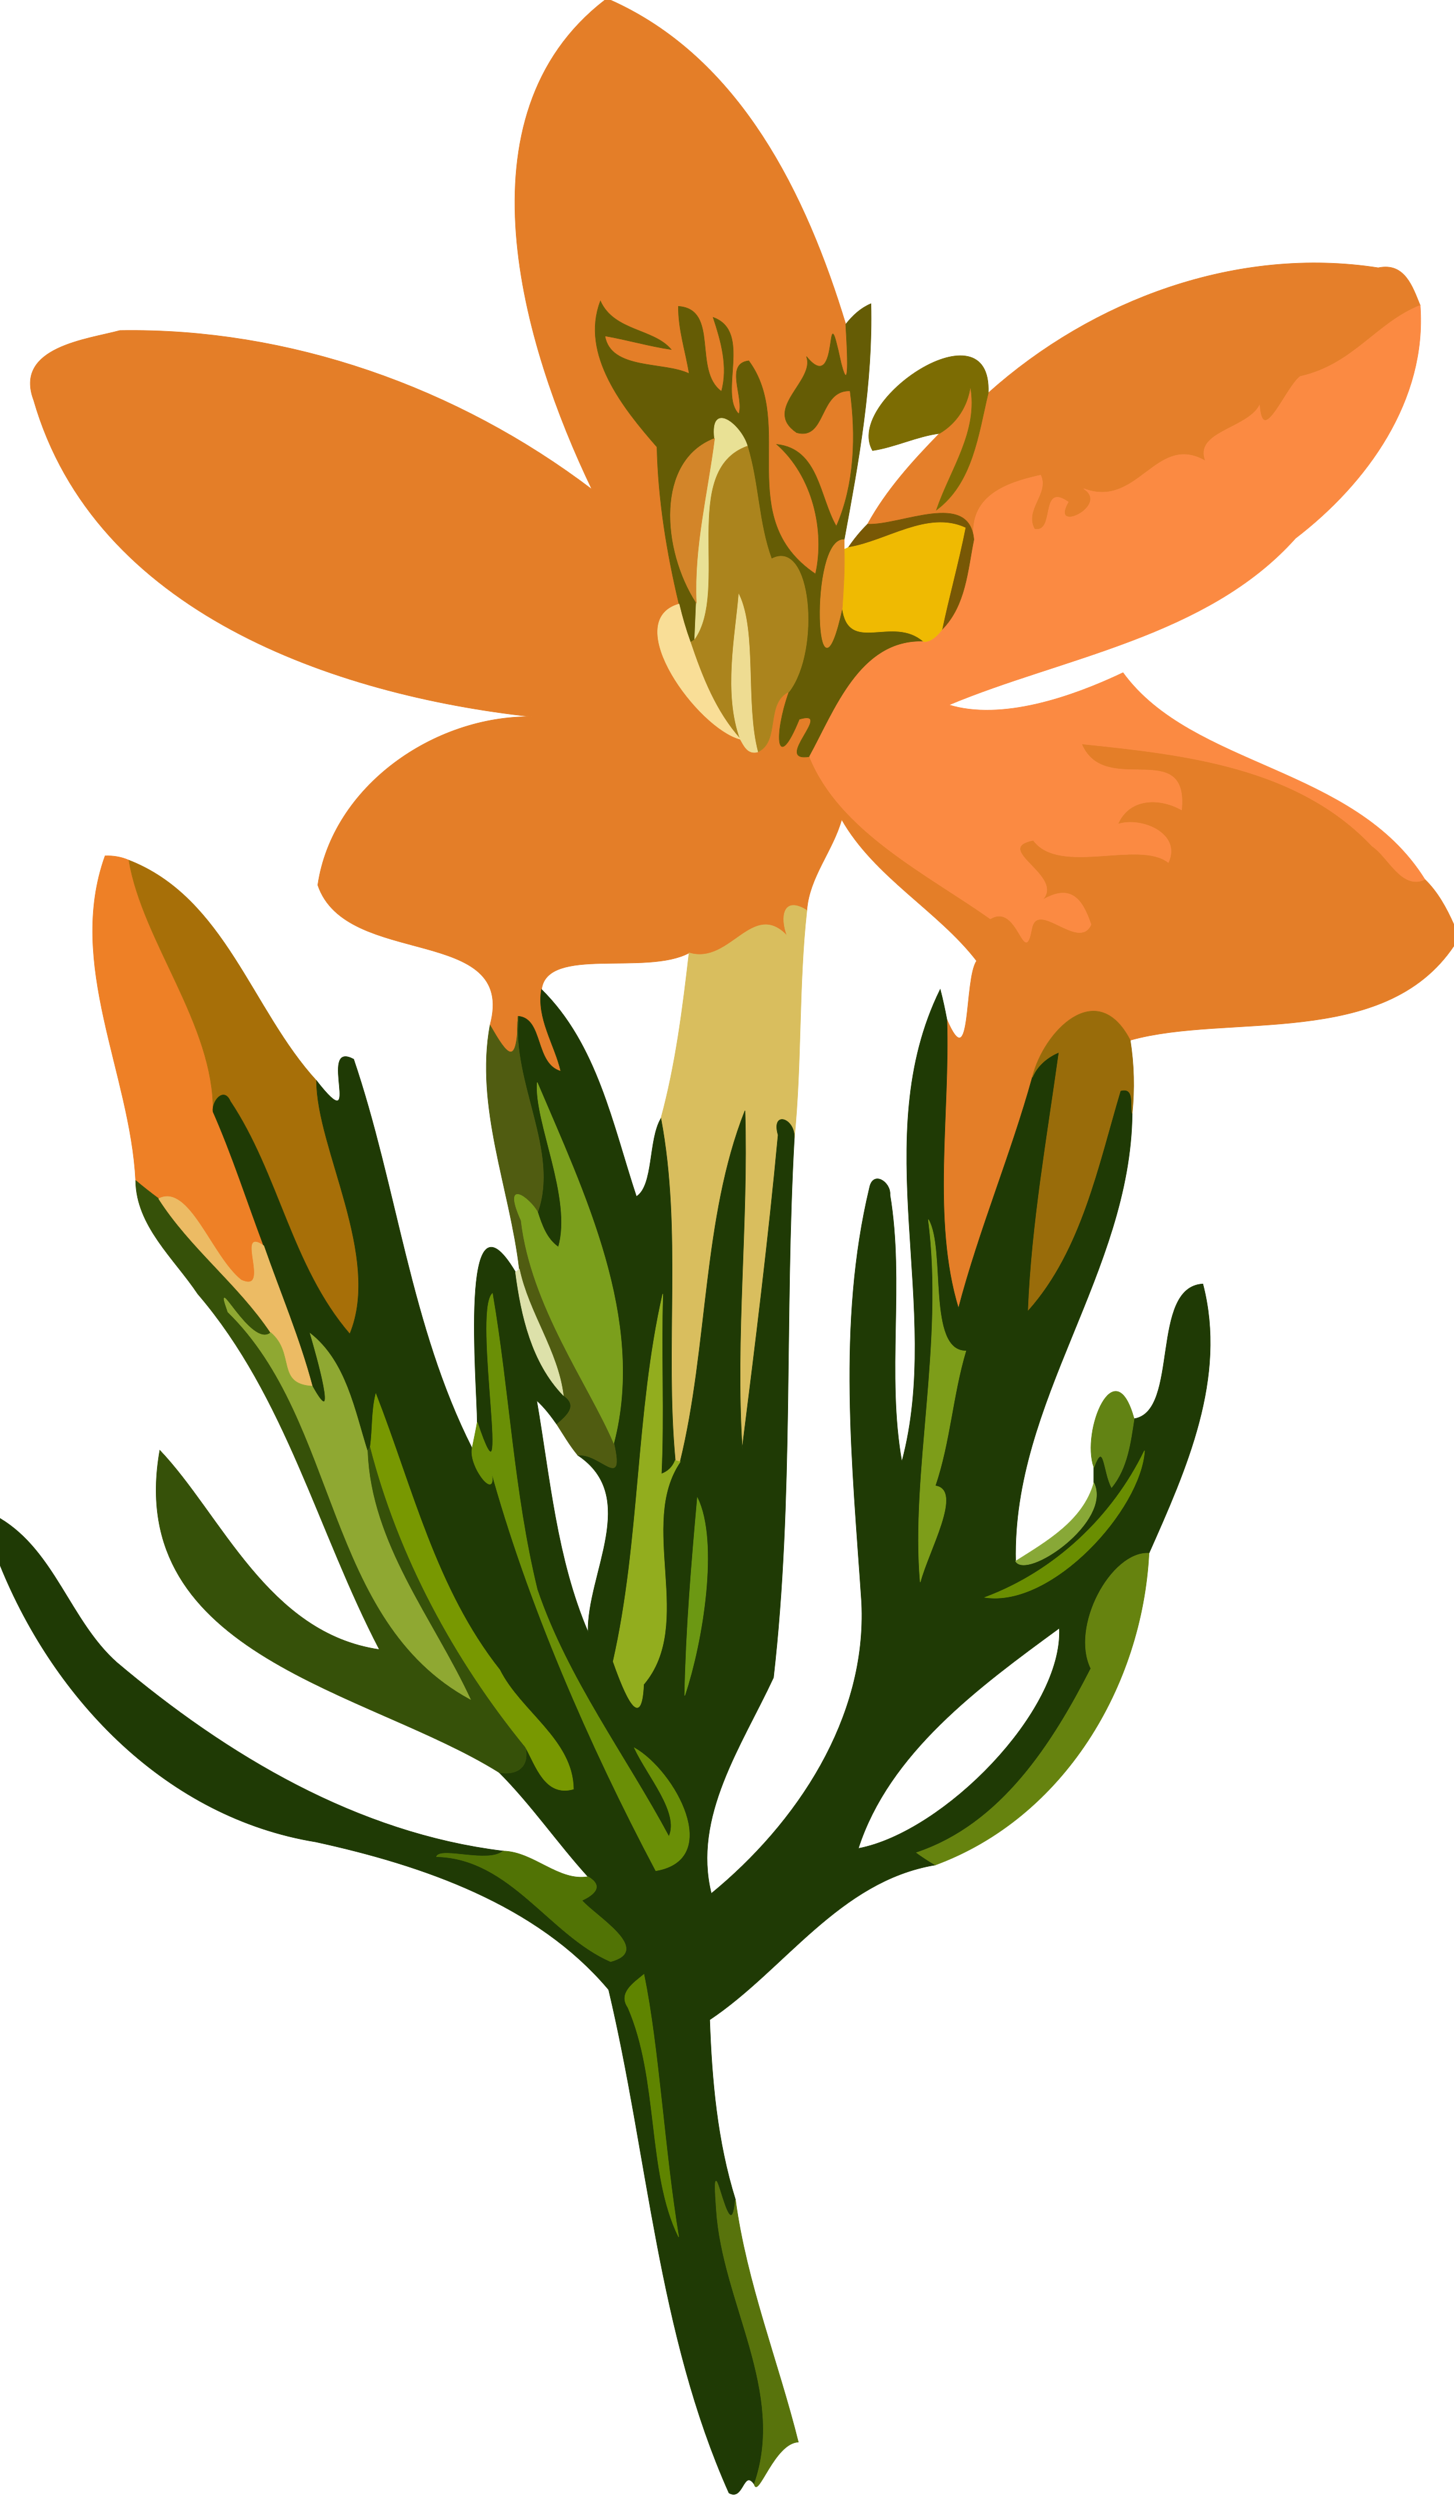
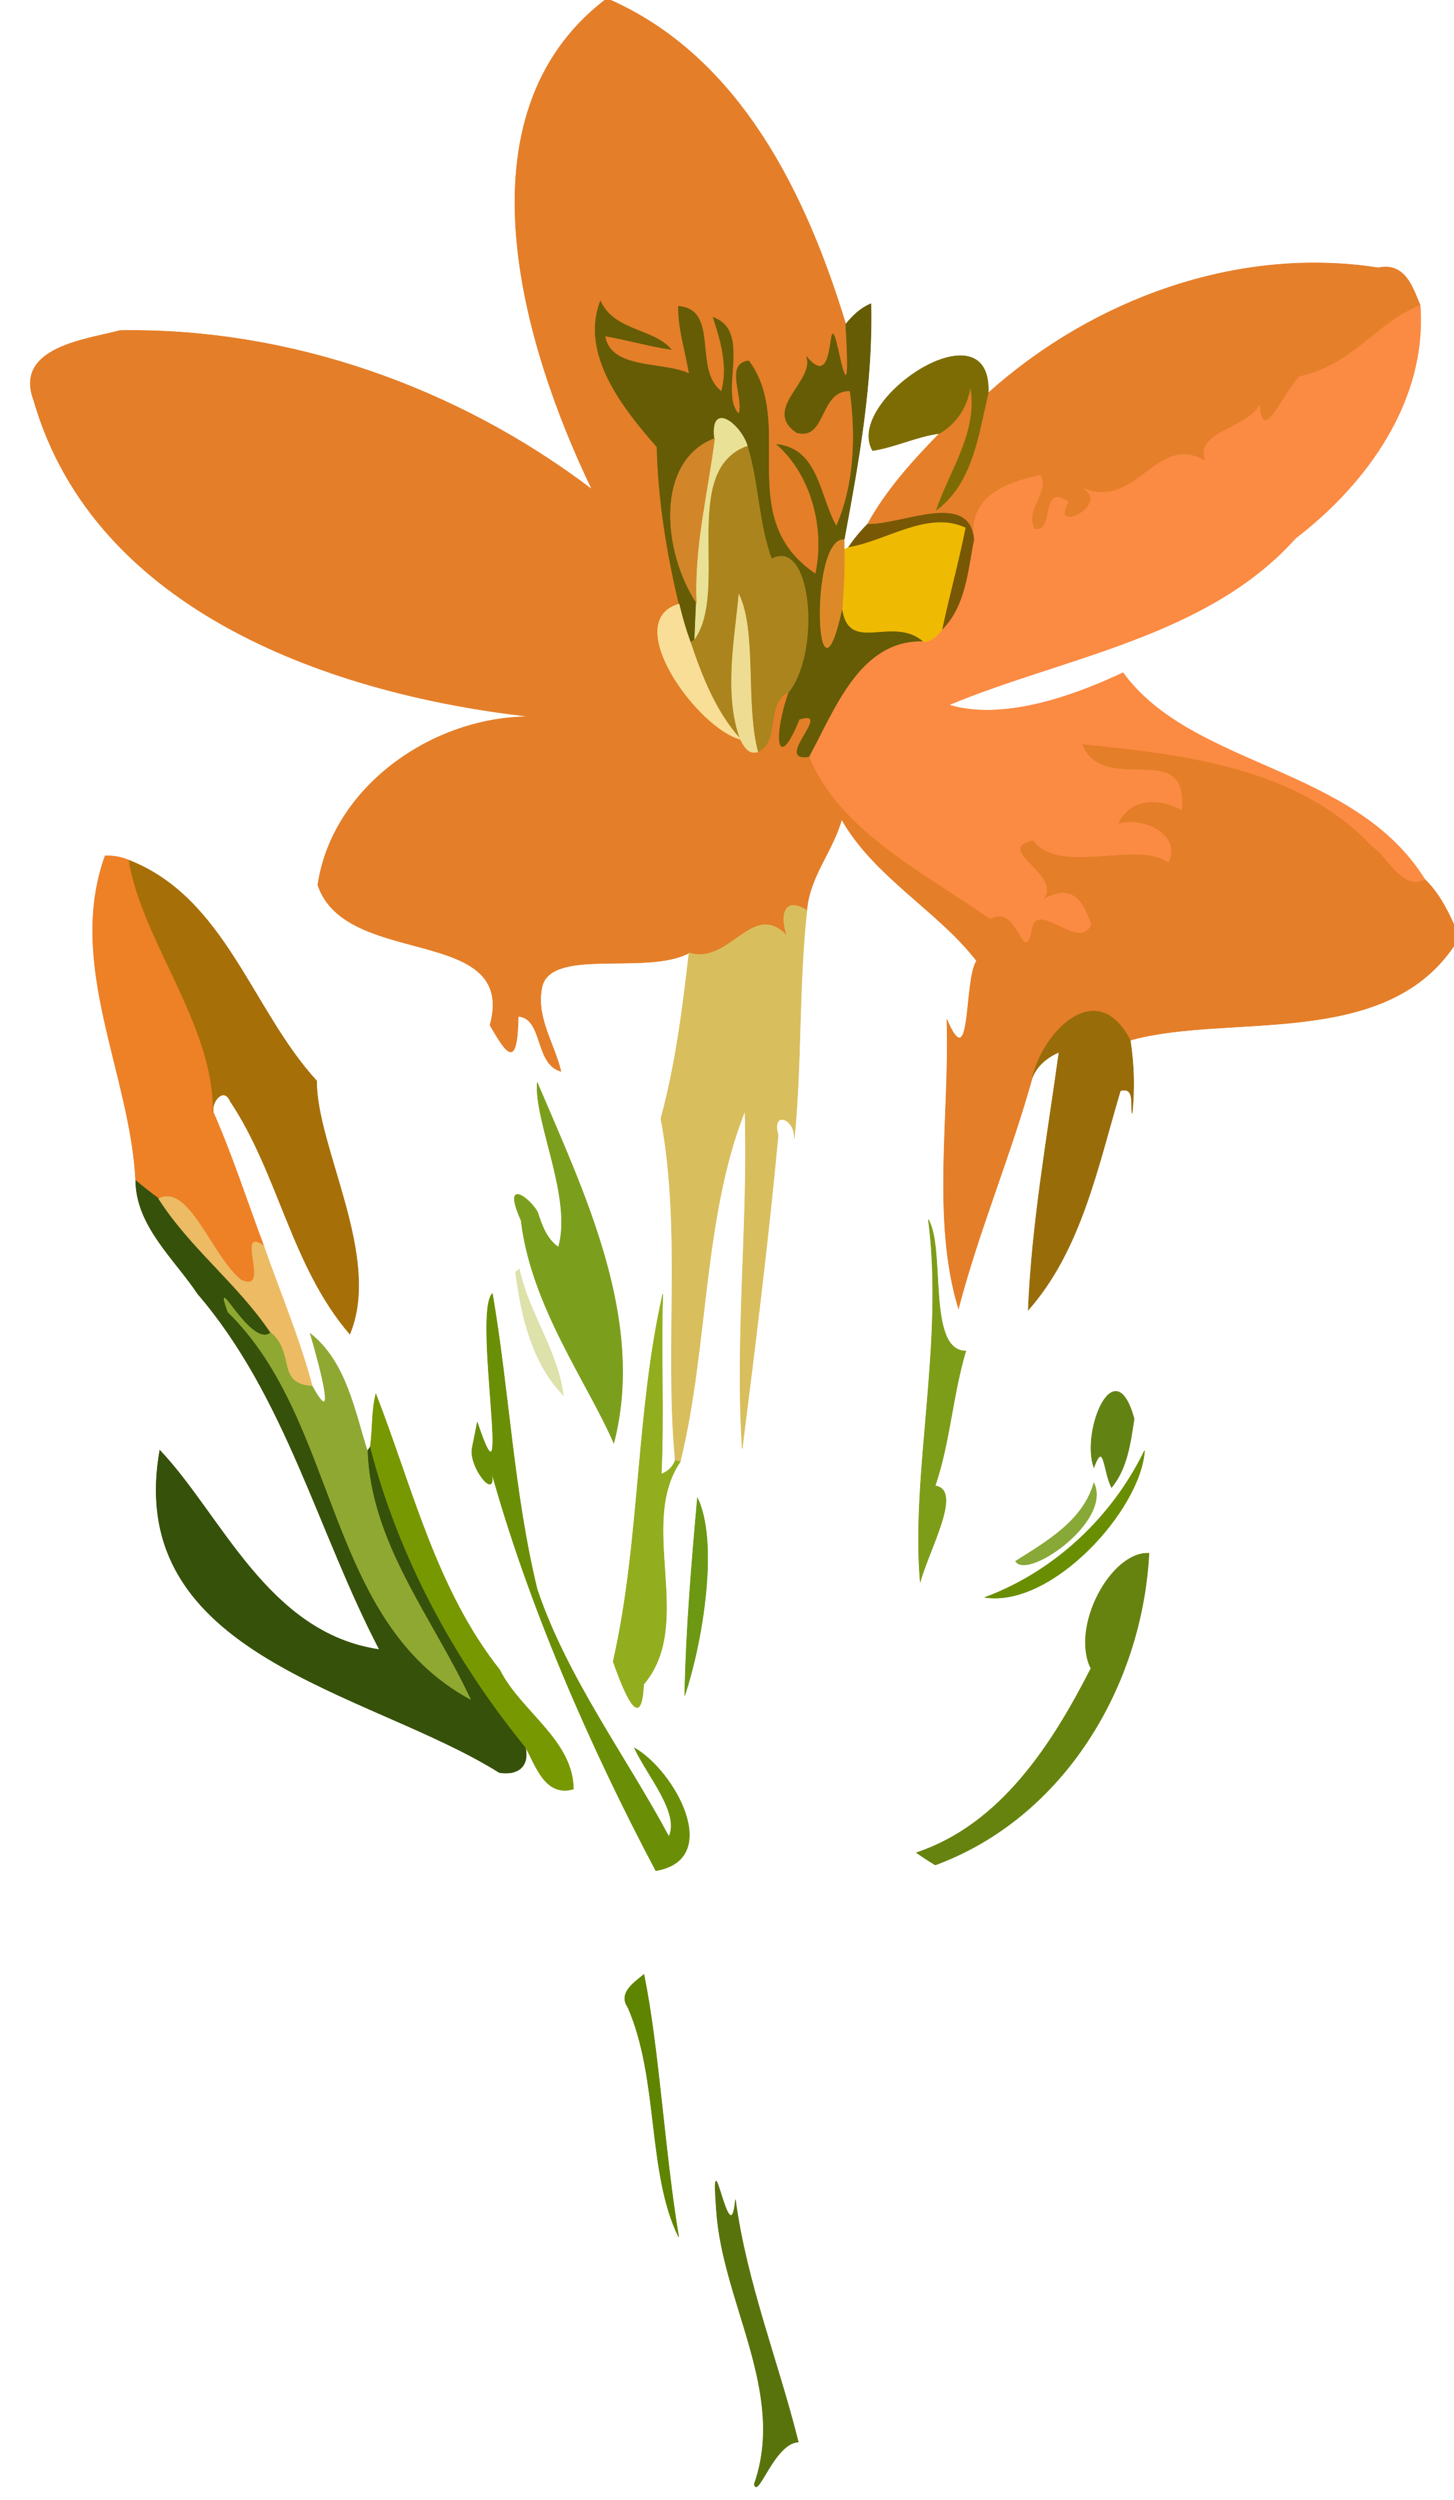
<svg xmlns="http://www.w3.org/2000/svg" width="238pt" height="409pt" version="1.1" viewBox="0 0 238 409">
  <defs>
    <filter id="a" color-interpolation-filters="sRGB">
      <feColorMatrix in="SourceGraphic" result="colormatrix" values="1 0 0 0 0 0 1 0 0 0 0 0 1 0 0 -0.212 -0.715 -0.072 1 0 " />
      <feComposite in="SourceGraphic" in2="colormatrix" k2="1" operator="arithmetic" result="composite" />
      <feGaussianBlur result="blur1" stdDeviation="0.1 0.01" />
      <feGaussianBlur in="composite" result="blur2" stdDeviation="0.01 0.1" />
      <feBlend in="blur2" in2="blur1" mode="darken" result="blend" />
    </filter>
  </defs>
  <g filter="url(#a)" stroke-width=".094">
    <path d="m99.02 0h0.87c21.32 9.48 32.13 31.92 38.55 53.05 0.12 2.32 0.84 12.58-0.76 6.4-2.86-13.27-0.01 5.84-5.67-1.12 1.49 3.97-7.29 8.57-1.61 12.44 4.87 1.36 3.62-7 8.75-6.83 0.98 7.35 0.78 15.26-2.25 22.17-2.78-4.78-2.85-12.65-9.74-13.41 5.9 5.21 7.92 14.14 6.33 21.21-13.61-9.17-3.19-24.39-10.93-34.88-4 0.47-0.7 6-1.62 8.71-3.38-3.35 2.22-13.51-4.2-15.81 1.28 3.87 2.47 8.04 1.36 12.11-4.74-3.39-0.31-13.44-7.05-13.92-0.04 3.75 1.17 7.35 1.77 11.02-4.11-2.02-12.86-0.54-13.81-6.19 3.64 0.63 7.19 1.68 10.84 2.22-2.86-3.43-9.32-2.95-11.57-7.91-3.35 8.73 3.79 17.61 9.26 23.86 0.2 8.69 1.6 17.26 3.61 25.7-9.68 2.8 3.06 20.29 10.03 22.11 0.63 1.15 1.26 2.5 2.85 2.08 3.77-1.71 1.12-7.99 5.14-9.88-2.65 7.42-1.99 13.5 1.66 4.53 5.86-1.76-4.5 7.09 1.68 6.11 4.89 12.21 19.22 19.21 29.6 26.54 4.57-2.76 5.5 8.19 6.73 1.78 0.85-5.24 7.73 3.62 9.74-0.84-1.46-4.33-3.39-6.72-8.04-3.96 3.96-3.92-8.39-8.41-1.4-9.84 4.25 5.82 17.29-0.12 22.1 3.64 2.18-4.76-4.45-7.51-8.28-6.25 1.85-4.31 6.76-4.41 10.44-2.36 1.15-11.98-12.62-1.83-16.37-10.79 16.82 1.74 35.34 3.75 47.59 16.74 2.66 1.77 4.8 7.18 8.61 5.44 2.14 2.07 3.57 4.73 4.77 7.42v3.43c-11.42 17.02-37 10.96-53 15.45-5.44-10.48-14.2-1.42-16.01 6.05-3.54 12.75-8.74 25-12.1 37.83-4.43-14.53-1.38-31.94-1.9-47.26 4.1 9.57 2.78-6.52 4.87-9.6-6.26-8.14-16.73-13.7-22.09-23.13-1.42 5.13-5.32 9.45-5.7 14.87-3.9-2.44-4.39 1.14-3.21 4.19-5.69-6.01-9.31 4.83-16.07 2.77-7.03 3.78-23.24-1.18-24.15 5.98-0.83 4.71 2.12 8.93 3.17 13.39-4.32-1.21-2.84-8.65-6.98-9-0.17 8.66-1.77 6.39-4.62 1.46 4.5-16.58-23.55-9.22-28.19-22.93 2.37-16.16 19.01-27.72 35.02-27.54-32.33-3.54-71.54-17.06-81.52-51.77-3.29-8.74 8.87-9.97 14.1-11.41 27.67-0.47 55.28 9.29 77.28 26-11.41-23.7-22.41-61.16 2.12-80.07z" fill="#e47e28" stroke="#e47e28" />
    <path d="m161.76 64.29c17.13-15.36 40.86-24.06 63.84-20.48 4.38-0.93 5.65 3.21 6.86 6.15-7.25 2.92-10.9 9.67-19.63 11.63-2.39 1.81-6.14 11.68-6.67 4.75-2.09 3.85-10.78 4.29-8.81 9.1-8.12-4.74-11 7.9-19.95 4.51 4.37 2.8-5.67 7.57-2.55 2.17-4.72-3.29-1.98 5.19-5.53 4.44-1.74-3.24 2.44-5.83 1.01-8.82-5.83 1.28-11.7 3.47-10.93 10.53-0.71-8.08-11.83-2.31-17.4-2.51 3.06-5.58 7.37-10.34 11.79-14.86 2.8-1.66 4.58-4.4 5.05-7.7 1.38 7.36-3.3 13.6-5.55 20.22 5.96-4.44 6.85-12.38 8.47-19.13z" fill="#e57f2a" stroke="#e57f2a" />
    <path d="m107.54 73.12c-5.47-6.25-12.61-15.13-9.26-23.86 2.25 4.96 8.71 4.48 11.57 7.91-3.65-0.54-7.2-1.59-10.84-2.22 0.95 5.65 9.7 4.17 13.81 6.19-0.6-3.67-1.81-7.27-1.77-11.02 6.74 0.48 2.31 10.53 7.05 13.92 1.11-4.07-0.08-8.24-1.36-12.11 6.42 2.3 0.82 12.46 4.2 15.81 0.92-2.71-2.38-8.24 1.62-8.71 7.74 10.49-2.68 25.71 10.93 34.88 1.59-7.07-0.43-16-6.33-21.21 6.89 0.76 6.96 8.63 9.74 13.41 3.03-6.91 3.23-14.82 2.25-22.17-5.13-0.17-3.88 8.19-8.75 6.83-5.68-3.87 3.1-8.47 1.61-12.44 5.66 6.96 2.81-12.15 5.67 1.12 1.6 6.18 0.88-4.08 0.76-6.4 1.11-1.41 2.44-2.66 4.12-3.36 0.32 12.96-2.01 25.85-4.38 38.6-5.81-0.36-4.58 30.84-0.31 11.09 0.98 7.82 8.25 1.07 13.35 5.6-10.46-0.37-14.56 11.25-18.71 18.79-6.18 0.98 4.18-7.87-1.68-6.11-3.65 8.97-4.31 2.89-1.66-4.53 5.18-6.81 3.64-25.19-2.88-21.69-2.18-5.94-2.1-12.42-3.95-18.45-1.01-3.51-6.13-7.57-5.38-1.25-9.58 3.66-8.59 18.14-2.99 26.84-0.07 1.52-0.19 4.56-0.26 6.08l-0.7 0.43c-0.75-2.05-1.36-4.15-1.86-6.27-2.01-8.44-3.41-17.01-3.61-25.7z" fill="#655c05" stroke="#655c05" />
    <path d="m232.46 49.96c1.15 15.45-8.65 29.1-20.4 38.09-14.44 16.17-38.23 19.5-56.74 27.27 8.57 2.63 20.03-1.24 28.5-5.27 11.38 15.6 37.8 15.2 49.41 33.82-3.81 1.74-5.95-3.67-8.61-5.44-12.25-12.99-30.77-15-47.59-16.74 3.75 8.96 17.52-1.19 16.37 10.79-3.68-2.05-8.59-1.95-10.44 2.36 3.83-1.26 10.46 1.49 8.28 6.25-4.81-3.76-17.85 2.18-22.1-3.64-6.99 1.43 5.36 5.92 1.4 9.84 4.65-2.76 6.58-0.37 8.04 3.96-2.01 4.46-8.89-4.4-9.74 0.84-1.23 6.41-2.16-4.54-6.73-1.78-10.38-7.33-24.71-14.33-29.6-26.54 4.15-7.54 8.25-19.16 18.71-18.79 1.31-0.03 2.2-1.03 2.96-1.98 3.9-3.93 4.19-9.62 5.22-14.73-0.77-7.06 5.1-9.25 10.93-10.53 1.43 2.99-2.75 5.58-1.01 8.82 3.55 0.75 0.81-7.73 5.53-4.44-3.12 5.4 6.92 0.63 2.55-2.17 8.95 3.39 11.83-9.25 19.95-4.51-1.97-4.81 6.72-5.25 8.81-9.1 0.53 6.93 4.28-2.94 6.67-4.75 8.73-1.96 12.38-8.71 19.63-11.63z" fill="#fb8a42" stroke="#fb8a42" />
    <path d="m142.83 73.71c-4.74-8.2 19.57-24.35 18.93-9.42-1.62 6.75-2.51 14.69-8.47 19.13 2.25-6.62 6.93-12.86 5.55-20.22-0.47 3.3-2.25 6.04-5.05 7.7-3.77 0.5-7.23 2.24-10.96 2.81z" fill="#7c6c03" stroke="#7c6c03" />
    <path d="m116.96 71.74c-0.75-6.32 4.37-2.26 5.38 1.25-11.14 4-2.84 23.59-8.63 31.67 0.07-1.52 0.19-4.56 0.26-6.08-0.41-9.1 1.86-17.91 2.99-26.84z" fill="#e9e195" stroke="#e9e195" />
    <path d="m113.97 98.58c-5.6-8.7-6.59-23.18 2.99-26.84-1.13 8.93-3.4 17.74-2.99 26.84z" fill="#d38529" stroke="#d38529" />
    <path d="m113.71 104.66c5.79-8.08-2.51-27.67 8.63-31.67 1.85 6.03 1.77 12.51 3.95 18.45 6.52-3.5 8.06 14.88 2.88 21.69-4.02 1.89-1.37 8.17-5.14 9.88-2.08-7.85-0.16-19.71-3.09-25.75-0.54 6.69-2.52 16.12 0.24 23.67-4.05-4.52-6.26-10.19-8.17-15.84l0.7-0.43z" fill="#ab841d" stroke="#ab841d" />
    <path d="m142 85.76c5.57 0.2 16.69-5.57 17.4 2.51-1.03 5.11-1.32 10.8-5.22 14.73 1.17-5.57 2.72-11.07 3.82-16.65-6.18-2.84-12.86 2.2-19.14 3.22 0.92-1.37 1.97-2.65 3.14-3.81z" fill="#785805" stroke="#785805" />
    <path d="m138.86 89.57c6.28-1.02 12.96-6.06 19.14-3.22-1.1 5.58-2.65 11.08-3.82 16.65-0.76 0.95-1.65 1.95-2.96 1.98-5.1-4.53-12.37 2.22-13.35-5.6 0.21-3.17 0.42-6.33 0.31-9.5l0.68-0.31z" fill="#efba02" stroke="#efba02" />
    <path d="m137.87 99.38c-4.27 19.75-5.5-11.45 0.31-11.09v1.59c0.11 3.17-0.1 6.33-0.31 9.5z" fill="#de8928" stroke="#de8928" />
-     <path d="m121.18 120.93c-2.76-7.55-0.78-16.98-0.24-23.67 2.93 6.04 1.01 17.9 3.09 25.75-1.59 0.42-2.22-0.93-2.85-2.08z" fill="#eedc92" stroke="#eedc92" />
+     <path d="m121.18 120.93c-2.76-7.55-0.78-16.98-0.24-23.67 2.93 6.04 1.01 17.9 3.09 25.75-1.59 0.42-2.22-0.93-2.85-2.08" fill="#eedc92" stroke="#eedc92" />
    <path d="m121.18 120.93c-6.97-1.82-19.71-19.31-10.03-22.11 0.5 2.12 1.11 4.22 1.86 6.27 1.91 5.65 4.12 11.32 8.17 15.84z" fill="#f9de97" stroke="#f9de97" />
    <path d="m17.2 140.02c1.34-0.06 2.68 0.17 3.9 0.71 2.24 13.34 13.97 26.92 13.78 41.15 3.15 7.16 5.54 14.62 8.29 21.93-4.75-3.35 1.4 7.92-3.7 5.6-4.84-3.83-8.51-15.86-13.49-13.31-1.28-0.96-2.55-1.94-3.77-2.98-0.89-17.59-11.36-35.38-5.01-53.1z" fill="#ee8026" stroke="#ee8026" />
    <path d="m21.1 140.73c15.78 6.16 20.09 24.5 30.72 36.08-0.01 11.06 10.69 28.76 5.44 41.43-9.55-11.09-11.61-26.16-19.57-38.09-1.05-2.42-3.07 0.02-2.81 1.73 0.19-14.23-11.54-27.81-13.78-41.15z" fill="#a76f08" stroke="#a76f08" />
    <path d="m128.86 153.12c-1.18-3.05-0.69-6.63 3.21-4.19-1.37 12.4-0.81 24.92-2.06 37.33 0.22-3.32-3.84-4.69-2.64-0.58-1.59 17.07-3.73 34.25-5.88 51.3-1.18-18.42 1.02-36.93 0.45-55.27-6.96 17.55-5.98 38.6-10.6 57.42l-0.81-0.21c-1.74-18.56 1.1-37.58-2.35-55.93 2.41-8.85 3.56-18.01 4.61-27.1 6.76 2.06 10.38-8.78 16.07-2.77z" fill="#d9be5e" stroke="#d9be5e" />
-     <path d="m91.81 175.26c-1.05-4.46-4-8.68-3.17-13.39 9.14 9 11.65 22.17 15.53 33.88 2.85-1.81 1.95-9.29 4.01-12.76 3.45 18.35 0.61 37.37 2.35 55.93-0.43 1.09-1.19 1.83-2.29 2.22 0.47-9.81-0.07-19.64 0.25-29.45-4.43 19.44-3.64 40.41-8.12 60.12 1.06 2.97 4.57 12.88 4.98 3.74 8.44-9.97-1.06-26.09 5.99-36.42 4.62-18.82 3.64-39.87 10.6-57.42 0.57 18.34-1.63 36.85-0.45 55.27 2.15-17.05 4.29-34.23 5.88-51.3-1.2-4.11 2.86-2.74 2.64 0.58-1.64 29.35-0.07 59-3.41 88.19-5.17 11.1-13.3 22.72-10.17 35.32 13.99-11.46 25.53-28.69 24.61-47.6-1.51-22.58-4.04-45.65 1.29-67.87 0.56-2.86 3.51-0.95 3.35 1.19 2.39 14.42-0.63 29.24 1.94 43.66 6.79-25.29-5.72-52.88 6.28-77.28 0.43 1.62 0.77 3.27 1.09 4.92 0.52 15.32-2.53 32.73 1.9 47.26 3.36-12.83 8.56-25.08 12.1-37.83 0.81-1.95 2.47-3.28 4.36-4.1-1.94 14-4.46 28.06-5.04 42.18 8.69-9.8 11.41-23.58 15.08-35.87 2.41-0.68 1.65 2.34 1.93 3.72-0.3 26.09-19.66 46.98-19.08 73.25 1.84 3.11 15.83-6.49 12.81-12.8v-2.55c1.7-4.56 1.53 0.67 2.9 3.29 2.59-3.19 3.09-7.32 3.69-11.24 7.5-1.17 2.54-21.54 11.25-22.05 4.01 15.39-2.73 30.33-8.82 44.05-6.21-0.31-12.86 12.03-9.5 18.85-6.3 12.32-14.68 25.49-28.54 30.13 0.98 0.72 2.01 1.38 3.07 2.01-15.8 2.65-24.69 17.16-36.94 25.33 0.35 9.92 1.24 19.9 4.22 29.43-0.88 9.69-4.13-12.04-3.12 1.62 0.97 15.19 11.51 29.84 6.2 44.93-1.8-2.54-1.74 2.83-4.14 1.42-11.64-26.03-13.21-55.05-19.69-82.32-11.77-13.99-30.49-20.37-47.94-24.18-24.32-3.97-42.76-23.17-51.69-45.3v-7.62c8.99 5.39 11.47 16.72 19.08 23.53 18.06 15.26 39.45 27.99 63.27 30.89-2.39 2.09-10.21-0.73-10.9 0.91 12.14 0.29 18.43 12.77 28.5 17.17 6.94-1.87-2.37-7.36-4.71-10 2.08-0.97 3.61-2.34 1.01-3.89-5.02-5.54-9.25-11.74-14.53-17.04 3.06 0.51 4.98-1.02 4.27-4.2 1.74 3.11 3.22 8.21 7.87 6.91-0.08-8.05-8.67-12.69-12.06-19.49-10.45-13.2-14.29-29.77-20.28-45.15-0.7 2.8-0.51 5.78-0.9 8.64l-0.49 0.71c-2.11-6.68-3.51-14.65-9.35-19.24 0.97 3.28 4.8 16.7 0.33 8.62-2.08-7.84-5.27-15.31-7.94-22.96-2.75-7.31-5.14-14.77-8.29-21.93-0.26-1.71 1.76-4.15 2.81-1.73 7.96 11.93 10.02 27 19.57 38.09 5.25-12.67-5.45-30.37-5.44-41.43 7.92 10.15-0.02-6.83 6.07-3.52 7.13 21.03 9.24 43.58 19.39 63.64-0.6 3.28 4.64 9.49 2.96 3.08 6.07 22.15 16.23 45.5 27.11 66.02 11-1.88 3.15-16.28-3.5-20.08 2.17 4.66 7.46 10.62 5.64 14.52-6.98-13.05-16.65-25.92-21.56-40.44-3.87-15.89-4.58-32.34-7.33-48.42-3.23 3.18 3.41 38.64-2.48 21.05 0.03-5.55-3.11-40.34 6.27-24.54 0.93 7.14 2.66 14.78 7.81 20.13 2.51 1.71 0.62 3.31-1.05 4.77-0.99-1.4-2.03-2.78-3.31-3.93 2.2 12.79 3.26 25.83 8.42 37.91-0.17-9.63 8.53-22.12-1.67-28.93 3.62-0.46 7.69 6.05 5.88-2 5.25-20.25-4.93-41.07-12.53-58.98-0.51 6.41 5.8 18.9 3.47 26.94-1.94-1.33-2.72-3.59-3.41-5.72 3.58-9.97-4.27-21.23-3.17-32.05 4.14 0.35 2.66 7.79 6.98 9m60.15 24.25c2.62 20.13-2.87 41.48-1.33 59.3 1.32-5.09 7.05-15.11 2.44-15.73 2.44-7.18 2.85-14.83 5.02-22.07-6.42 0-3.3-16.65-6.13-21.5m35.38 37.81c-5.26 10.83-14.64 19.72-26.1 24 11.01 1.65 25.49-14.39 26.1-24m-73.18 7.73c-0.96 10.78-1.87 21.53-2.08 32.32 2.97-8.87 5.57-25.15 2.08-32.32m59.25 21.29c-13.26 9.69-27.88 20.44-32.92 36.06 13.94-2.63 33.58-22.49 32.92-36.06m-68.01 56.66c-1.63 1.37-4.24 3.03-2.62 5.39 5.15 11.8 3.13 27.08 8.31 37.56-2.34-14.11-3.23-30.95-5.69-42.95z" fill="#1f3a05" stroke="#1f3a05" />
    <path d="m168.99 176.22c1.81-7.47 10.57-16.53 16.01-6.05 0.63 3.97 0.72 7.98 0.32 11.98-0.28-1.38 0.48-4.4-1.93-3.72-3.67 12.29-6.39 26.07-15.08 35.87 0.58-14.12 3.1-28.18 5.04-42.18-1.89 0.82-3.55 2.15-4.36 4.1z" fill="#996c0a" stroke="#996c0a" />
-     <path d="m80.21 167.72c2.85 4.93 4.45 7.2 4.62-1.46-1.1 10.82 6.75 22.08 3.17 32.05-1.26-2.33-5.89-5.78-2.7 1.35 1.63 13.98 11.01 26.74 15.17 36.41 1.81 8.05-2.26 1.54-5.88 2-1.31-1.56-2.33-3.34-3.44-5.05 1.67-1.46 3.56-3.06 1.05-4.77-0.89-7.25-5.68-13.48-7.19-20.63-1.56-13.25-7.25-26.47-4.8-39.9z" fill="#505c11" stroke="#505c11" />
    <path d="m91.41 204.03c2.33-8.04-3.98-20.53-3.47-26.94 7.6 17.91 17.78 38.73 12.53 58.98-4.16-9.67-13.54-22.43-15.17-36.41-3.19-7.13 1.44-3.68 2.7-1.35 0.69 2.13 1.47 4.39 3.41 5.72z" fill="#7b9f1c" stroke="#7b9f1c" />
    <path d="m22.21 193.12c1.22 1.04 2.49 2.02 3.77 2.98 5.18 8.1 13.02 13.97 18.34 21.92-3.27 2.75-9.68-10.89-7.01-3.39 18.36 17.91 15.82 50.42 39.68 63.35-6.14-13.21-16.3-25.39-16.86-40.59l0.49-0.71c4.63 17.98 13.68 34.75 25.37 49.09 0.71 3.18-1.21 4.71-4.27 4.2-21.36-13.4-61.53-18.92-55.56-52.71 10.09 10.6 17.66 29.96 35.95 32.6-10.07-19.3-15.29-41.36-29.74-58.19-3.86-5.78-10.09-11.12-10.16-18.55z" fill="#365109" stroke="#365109" />
    <path d="m25.98 196.1c4.98-2.55 8.65 9.48 13.49 13.31 5.1 2.32-1.05-8.95 3.7-5.6 2.67 7.65 5.86 15.12 7.94 22.96-5.98-0.34-2.79-5.34-6.79-8.75-5.32-7.95-13.16-13.82-18.34-21.92z" fill="#ecbb64" stroke="#ecbb64" />
    <path d="m151.96 199.51c2.83 4.85-0.29 21.5 6.13 21.5-2.17 7.24-2.58 14.89-5.02 22.07 4.61 0.62-1.12 10.64-2.44 15.73-1.54-17.82 3.95-39.17 1.33-59.3z" fill="#7d9d19" stroke="#7d9d19" />
    <path d="m84.39 208.12 0.62-0.5c1.51 7.15 6.3 13.38 7.19 20.63-5.15-5.35-6.88-12.99-7.81-20.13z" fill="#dde1aa" stroke="#dde1aa" />
    <path d="m37.31 214.63c-2.67-7.5 3.74 6.14 7.01 3.39 4 3.41 0.81 8.41 6.79 8.75 4.47 8.08 0.64-5.34-0.33-8.62 5.84 4.59 7.24 12.56 9.35 19.24 0.56 15.2 10.72 27.38 16.86 40.59-23.86-12.93-21.32-45.44-39.68-63.35z" fill="#8fa832" stroke="#8fa832" />
    <path d="m78.12 232.66c5.89 17.59-0.75-17.87 2.48-21.05 2.75 16.08 3.46 32.53 7.33 48.42 4.91 14.52 14.58 27.39 21.56 40.44 1.82-3.9-3.47-9.86-5.64-14.52 6.65 3.8 14.5 18.2 3.5 20.08-10.88-20.52-21.04-43.87-27.11-66.02 1.68 6.41-3.56 0.2-2.96-3.08 0.28-1.43 0.59-2.85 0.84-4.27z" fill="#6a8f06" stroke="#6a8f06" />
    <path d="m100.37 271.81c4.48-19.71 3.69-40.68 8.12-60.12-0.32 9.81 0.22 19.64-0.25 29.45 1.1-0.39 1.86-1.13 2.29-2.22l0.81 0.21c-7.05 10.33 2.45 26.45-5.99 36.42-0.41 9.14-3.92-0.77-4.98-3.74z" fill="#92ad1e" stroke="#92ad1e" />
    <path d="m179.05 240.05c-2.12-5.98 3.44-19.41 6.59-7.95-0.6 3.92-1.1 8.05-3.69 11.24-1.37-2.62-1.2-7.85-2.9-3.29z" fill="#628314" stroke="#628314" />
    <path d="m60.62 236.68c0.39-2.86 0.2-5.84 0.9-8.64 5.99 15.38 9.83 31.95 20.28 45.15 3.39 6.8 11.98 11.44 12.06 19.49-4.65 1.3-6.13-3.8-7.87-6.91-11.69-14.34-20.74-31.11-25.37-49.09z" fill="#789801" stroke="#789801" />
    <path d="m187.34 237.32c-0.61 9.61-15.09 25.65-26.1 24 11.46-4.28 20.84-13.17 26.1-24z" fill="#6a8e01" stroke="#6a8e01" />
    <path d="m166.24 255.4c5.12-3.24 11.04-6.61 12.81-12.8 3.02 6.31-10.97 15.91-12.81 12.8z" fill="#88a837" stroke="#88a837" />
    <path d="m114.16 245.05c3.49 7.17 0.89 23.45-2.08 32.32 0.21-10.79 1.12-21.54 2.08-32.32z" fill="#6c9813" stroke="#6c9813" />
    <path d="m178.57 272.95c-3.36-6.82 3.29-19.16 9.5-18.85-1.12 21.75-13.95 43.24-34.97 50.99-1.06-0.63-2.09-1.29-3.07-2.01 13.86-4.64 22.24-17.81 28.54-30.13z" fill="#66830f" stroke="#66830f" />
-     <path d="m71.45 303.73c0.69-1.64 8.51 1.18 10.9-0.91 5.02 0.11 9.03 5.01 13.9 4.19 2.6 1.55 1.07 2.92-1.01 3.89 2.34 2.64 11.65 8.13 4.71 10-10.07-4.4-16.36-16.88-28.5-17.17z" fill="#517305" stroke="#517305" />
    <path d="m105.4 323c2.46 12 3.35 28.84 5.69 42.95-5.18-10.48-3.16-25.76-8.31-37.56-1.62-2.36 0.99-4.02 2.62-5.39z" fill="#5f8400" stroke="#5f8400" />
    <path d="m117.26 361.47c-1.01-13.66 2.24 8.07 3.12-1.62 1.82 13.61 7.04 26.61 10.29 39.65-3.93 0.19-6.61 9.37-7.21 6.9 5.31-15.09-5.23-29.74-6.2-44.93z" fill="#58730c" stroke="#58730c" />
  </g>
</svg>